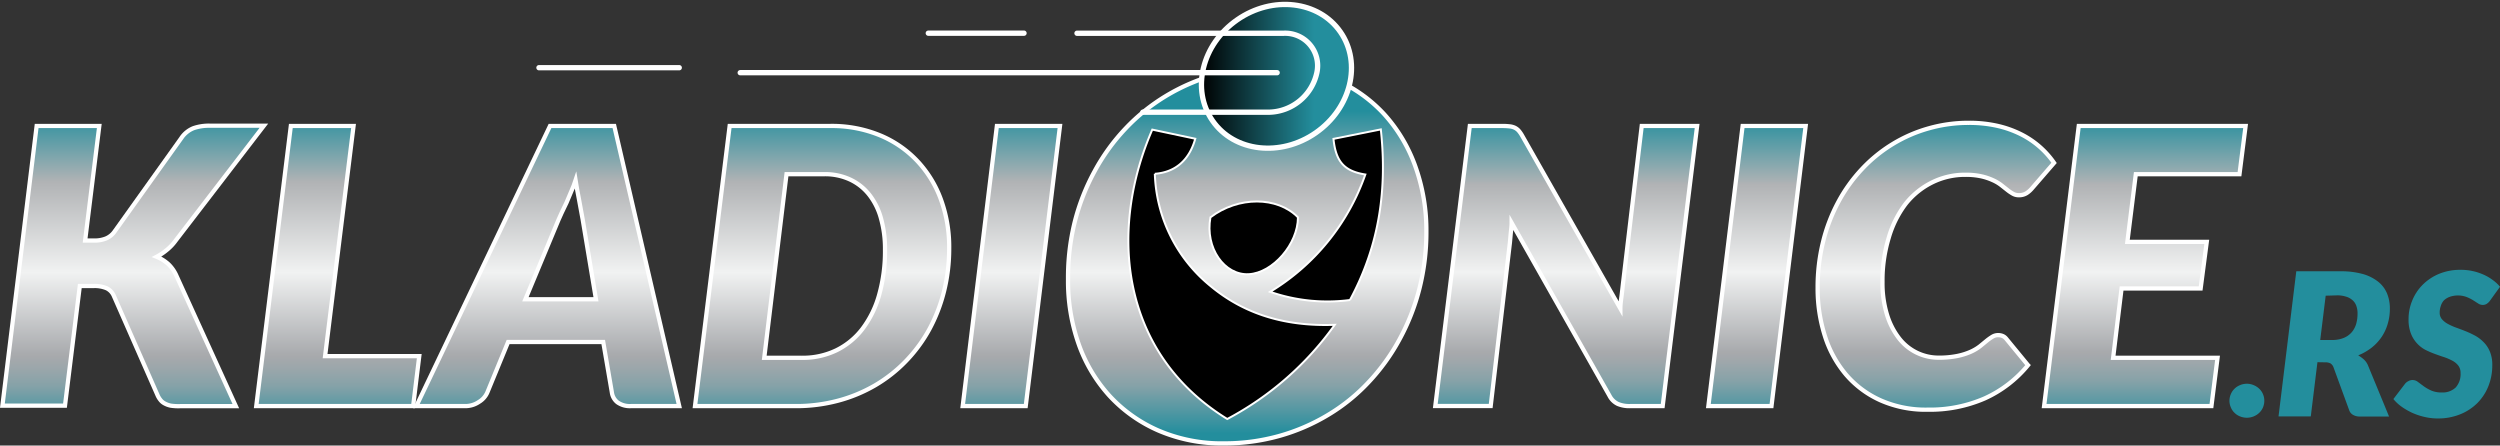
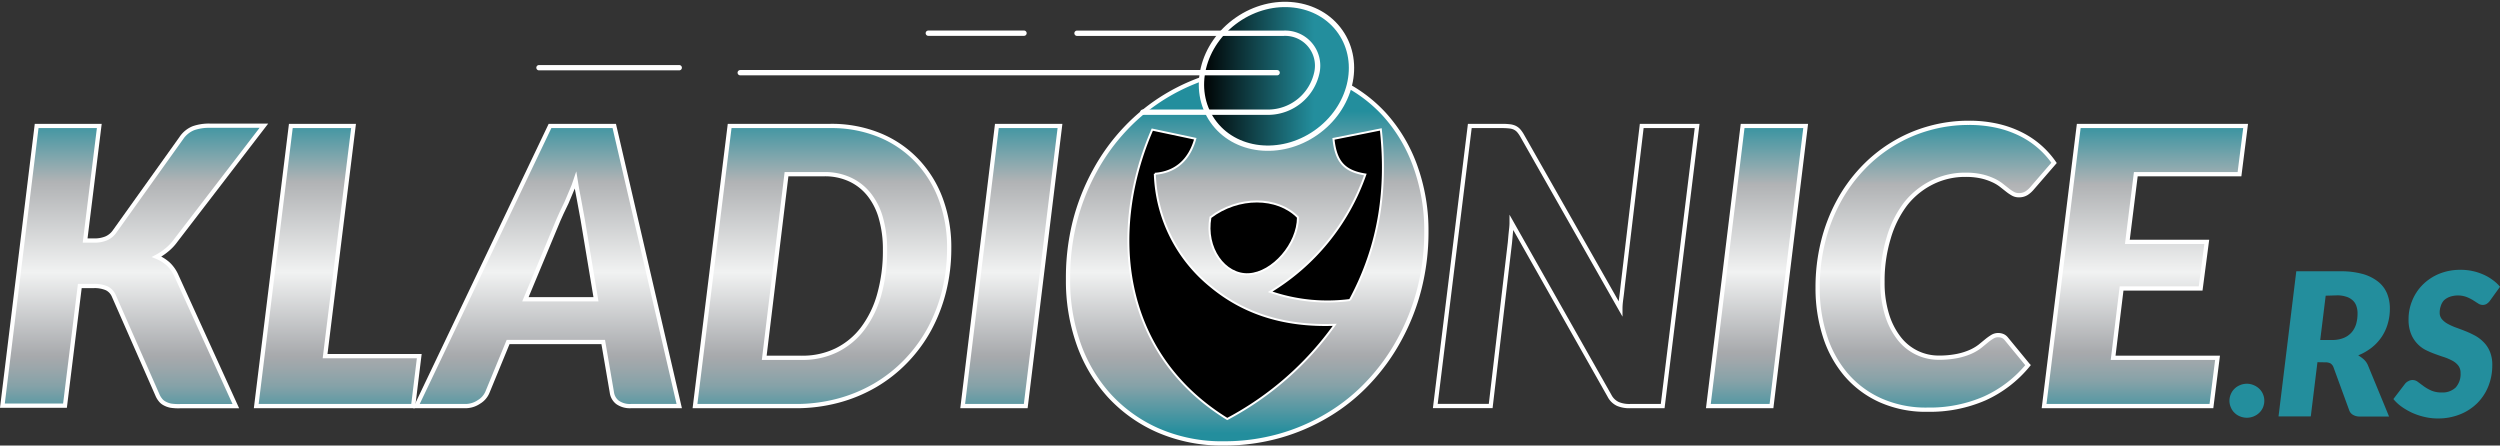
<svg xmlns="http://www.w3.org/2000/svg" xmlns:xlink="http://www.w3.org/1999/xlink" viewBox="0 0 375.9 66.99">
  <rect x="0" y="0" width="375.9" height="66.99" fill="#333333" stroke="none" />
  <defs>
    <linearGradient id="a" x1="20.02" y1="16.72" x2="20.02" y2="65.21" gradientUnits="userSpaceOnUse">
      <stop offset="0" stop-color="#238e9d" />
      <stop offset="0.22" stop-color="#b1b3b5" />
      <stop offset="0.5" stop-color="#f1f2f2" />
      <stop offset="0.76" stop-color="#a7a9ac" />
      <stop offset="0.79" stop-color="#9ea7ab" />
      <stop offset="0.85" stop-color="#86a2a8" />
      <stop offset="0.91" stop-color="#5f9aa4" />
      <stop offset="0.99" stop-color="#298f9e" />
      <stop offset="1" stop-color="#238e9d" />
    </linearGradient>
    <linearGradient id="b" x1="50.78" y1="16.72" x2="50.78" y2="65.21" xlink:href="#a" />
    <linearGradient id="c" x1="82.36" y1="16.72" x2="82.36" y2="65.21" xlink:href="#a" />
    <linearGradient id="d" x1="123.61" y1="16.72" x2="123.61" y2="65.21" xlink:href="#a" />
    <linearGradient id="e" x1="152.06" y1="16.72" x2="152.06" y2="65.21" xlink:href="#a" />
    <linearGradient id="f" x1="187.53" y1="16.72" x2="187.53" y2="65.21" xlink:href="#a" />
    <linearGradient id="g" x1="235.51" y1="17.45" x2="235.51" y2="64.34" xlink:href="#a" />
    <linearGradient id="h" x1="264.19" y1="17.45" x2="264.19" y2="64.34" xlink:href="#a" />
    <linearGradient id="i" x1="291.11" y1="17.45" x2="291.11" y2="64.34" xlink:href="#a" />
    <linearGradient id="j" x1="322.5" y1="17.45" x2="322.5" y2="64.34" xlink:href="#a" />
    <linearGradient id="k" x1="180.78" y1="11.22" x2="203.37" y2="11.22" gradientTransform="translate(40.85 -107.74) rotate(34.85)" gradientUnits="userSpaceOnUse">
      <stop offset="0" />
      <stop offset="0.75" stop-color="#238e9d" />
    </linearGradient>
    <linearGradient id="l" x1="107.86" y1="3.38" x2="145.83" y2="3.38" gradientTransform="matrix(1, 0, -0.18, 0.97, 53.2, 7.63)" gradientUnits="userSpaceOnUse">
      <stop offset="0" stop-color="#fff" />
      <stop offset="1" stop-color="#fff" />
    </linearGradient>
    <linearGradient id="m" x1="58.29" y1="3.38" x2="139.83" y2="3.38" xlink:href="#l" />
    <linearGradient id="n" x1="85.49" y1="-2.71" x2="100.69" y2="-2.71" xlink:href="#l" />
    <linearGradient id="o" x1="80.64" y1="10.18" x2="102.53" y2="10.18" gradientTransform="matrix(1, 0, 0, 1, 0, 0)" xlink:href="#l" />
  </defs>
  <title>Kladionice.rs</title>
  <path d="M12.8,36.17h1.38a4.59,4.59,0,0,0,1.8-.33,3,3,0,0,0,1.27-1.06l10-14a4,4,0,0,1,1.85-1.51,7.18,7.18,0,0,1,2.43-.37h8.15L26.44,36.14a7.3,7.3,0,0,1-1.39,1.47,8.83,8.83,0,0,1-1.5,1,6.07,6.07,0,0,1,1.74,1.08,5.5,5.5,0,0,1,1.27,1.84l8.9,19.54H27.08A7.71,7.71,0,0,1,25.7,61a3.3,3.3,0,0,1-.95-.34,1.93,1.93,0,0,1-.65-.55,3.12,3.12,0,0,1-.43-.73L17.13,44.52a2.26,2.26,0,0,0-1.08-1.17A4.63,4.63,0,0,0,14.13,43H12l-2.23,18H.36L5.51,18.94h9.42Z" fill="url(#a)" />
  <path d="M12.8,36.17h1.38a4.59,4.59,0,0,0,1.8-.33,3,3,0,0,0,1.27-1.06l10-14a4,4,0,0,1,1.85-1.51,7.18,7.18,0,0,1,2.43-.37h8.15L26.44,36.14a7.3,7.3,0,0,1-1.39,1.47,8.83,8.83,0,0,1-1.5,1,6.07,6.07,0,0,1,1.74,1.08,5.5,5.5,0,0,1,1.27,1.84l8.9,19.54H27.08A7.71,7.71,0,0,1,25.7,61a3.3,3.3,0,0,1-.95-.34,1.93,1.93,0,0,1-.65-.55,3.12,3.12,0,0,1-.43-.73L17.13,44.52a2.26,2.26,0,0,0-1.08-1.17A4.63,4.63,0,0,0,14.13,43H12l-2.23,18H.36L5.51,18.94h9.42Z" fill="none" stroke="#fff" stroke-miterlimit="10" stroke-width="0.64" />
  <path d="M48.88,53.54H63l-.92,7.52H38.53l5.2-42.12h9.43Z" fill="url(#b)" />
  <polygon points="48.88 53.55 63.04 53.55 62.12 61.06 38.53 61.06 43.73 18.94 53.16 18.94 48.88 53.55" fill="none" stroke="#fff" stroke-miterlimit="10" stroke-width="0.64" />
  <path d="M102.13,61.06H94.85a3.21,3.21,0,0,1-2-.56A2.27,2.27,0,0,1,92,59l-1.3-7.58H76.4L73.28,59A3.11,3.11,0,0,1,72,60.44a3.61,3.61,0,0,1-2,.62h-7.4L82.7,18.94h9.66ZM79,45H89.61l-2-12c-.17-1-.36-2-.56-3.05s-.38-2-.51-2.82c-.15.46-.36,1-.61,1.57l-.73,1.73L84.45,32c-.22.48-.38.83-.48,1.07Z" fill="url(#c)" />
  <path d="M102.13,61.06H94.85a3.21,3.21,0,0,1-2-.56A2.27,2.27,0,0,1,92,59l-1.3-7.58H76.4L73.28,59A3.11,3.11,0,0,1,72,60.44a3.61,3.61,0,0,1-2,.62h-7.4L82.7,18.94h9.66Z" fill="none" stroke="#fff" stroke-miterlimit="10" stroke-width="0.64" />
  <path d="M79,45H89.61l-2-12c-.17-1-.36-2-.56-3.05s-.38-2-.51-2.82c-.15.46-.36,1-.61,1.57l-.73,1.73L84.45,32c-.22.48-.38.83-.48,1.07Z" fill="none" stroke="#fff" stroke-miterlimit="10" stroke-width="0.64" />
  <path d="M142.72,37.3a26.53,26.53,0,0,1-.78,6.52,24.45,24.45,0,0,1-2.22,5.72,22.13,22.13,0,0,1-3.52,4.77,21.64,21.64,0,0,1-4.62,3.63A22.62,22.62,0,0,1,126,60.25a24.45,24.45,0,0,1-6.35.81H104.5l5.21-42.12h15.15a19,19,0,0,1,7.44,1.4,16.24,16.24,0,0,1,5.62,3.86A16.86,16.86,0,0,1,141.48,30,20.78,20.78,0,0,1,142.72,37.3Zm-9.65.23a16.94,16.94,0,0,0-.6-4.67,10,10,0,0,0-1.76-3.57A7.94,7.94,0,0,0,127.83,27a8.94,8.94,0,0,0-3.9-.81h-5.67L114.91,53.8h5.67a11.61,11.61,0,0,0,5.2-1.14,11.07,11.07,0,0,0,3.93-3.25,15.28,15.28,0,0,0,2.49-5.12A24.3,24.3,0,0,0,133.07,37.53Z" fill="url(#d)" />
  <path d="M142.72,37.3a26.53,26.53,0,0,1-.78,6.52,24.45,24.45,0,0,1-2.22,5.72,22.13,22.13,0,0,1-3.52,4.77,21.64,21.64,0,0,1-4.62,3.63A22.62,22.62,0,0,1,126,60.25a24.45,24.45,0,0,1-6.35.81H104.5l5.21-42.12h15.15a19,19,0,0,1,7.44,1.4,16.24,16.24,0,0,1,5.62,3.86A16.86,16.86,0,0,1,141.48,30,20.78,20.78,0,0,1,142.72,37.3Z" fill="none" stroke="#fff" stroke-miterlimit="10" stroke-width="0.64" />
  <path d="M133.07,37.53a16.94,16.94,0,0,0-.6-4.67,10,10,0,0,0-1.76-3.57A7.94,7.94,0,0,0,127.83,27a8.94,8.94,0,0,0-3.9-.81h-5.67L114.91,53.8h5.67a11.61,11.61,0,0,0,5.2-1.14,11.07,11.07,0,0,0,3.93-3.25,15.28,15.28,0,0,0,2.49-5.12A24.3,24.3,0,0,0,133.07,37.53Z" fill="none" stroke="#fff" stroke-miterlimit="10" stroke-width="0.64" />
  <path d="M154.23,61.06h-9.48l5.14-42.12h9.49Z" fill="url(#e)" />
  <polygon points="154.23 61.06 144.75 61.06 149.89 18.94 159.38 18.94 154.23 61.06" fill="none" stroke="#fff" stroke-miterlimit="10" stroke-width="0.64" />
  <path d="M214.47,34.83a34.55,34.55,0,0,1-1.05,8.59,32.6,32.6,0,0,1-3,7.63,30.56,30.56,0,0,1-4.64,6.42,28,28,0,0,1-6.1,4.92,29.85,29.85,0,0,1-7.33,3.16,30.62,30.62,0,0,1-8.32,1.12,24.07,24.07,0,0,1-9.82-1.92,21.91,21.91,0,0,1-7.39-5.24,22.81,22.81,0,0,1-4.65-7.83A28.47,28.47,0,0,1,160.59,42a34.63,34.63,0,0,1,1-8.6,32.66,32.66,0,0,1,3-7.66,30.25,30.25,0,0,1,4.65-6.42,28.87,28.87,0,0,1,6.12-4.92,29.78,29.78,0,0,1,7.33-3.15,30.42,30.42,0,0,1,8.36-1.13A24,24,0,0,1,200.85,12a21.54,21.54,0,0,1,7.37,5.27,23.29,23.29,0,0,1,4.63,7.86A28.48,28.48,0,0,1,214.47,34.83Z" fill="url(#f)" />
  <path d="M214.47,34.83a34.55,34.55,0,0,1-1.05,8.59,32.6,32.6,0,0,1-3,7.63,30.56,30.56,0,0,1-4.64,6.42,28,28,0,0,1-6.1,4.92,29.85,29.85,0,0,1-7.33,3.16,30.62,30.62,0,0,1-8.32,1.12,24.07,24.07,0,0,1-9.82-1.92,21.91,21.91,0,0,1-7.39-5.24,22.81,22.81,0,0,1-4.65-7.83A28.47,28.47,0,0,1,160.59,42a34.63,34.63,0,0,1,1-8.6,32.66,32.66,0,0,1,3-7.66,30.25,30.25,0,0,1,4.65-6.42,28.87,28.87,0,0,1,6.12-4.92,29.78,29.78,0,0,1,7.33-3.15,30.42,30.42,0,0,1,8.36-1.13A24,24,0,0,1,200.85,12a21.54,21.54,0,0,1,7.37,5.27,23.29,23.29,0,0,1,4.63,7.86A28.48,28.48,0,0,1,214.47,34.83Z" fill="none" stroke="#fff" stroke-miterlimit="10" stroke-width="0.64" />
-   <path d="M227,19a2.43,2.43,0,0,1,.75.2,2,2,0,0,1,.6.45,4.59,4.59,0,0,1,.52.75l14.77,26c0-.67.1-1.32.18-1.93s.14-1.2.2-1.74l2.83-23.79h8.33L250,61.06h-4.91a4.4,4.4,0,0,1-1.82-.32A2.71,2.71,0,0,1,242,59.5l-14.71-26c0,.54-.08,1.06-.13,1.56s-.09,1-.13,1.42l-2.89,24.57h-8.33L221,18.94h5A10,10,0,0,1,227,19Z" fill="url(#g)" />
  <path d="M227,19a2.43,2.43,0,0,1,.75.2,2,2,0,0,1,.6.45,4.59,4.59,0,0,1,.52.75l14.77,26c0-.67.1-1.32.18-1.93s.14-1.2.2-1.74l2.83-23.79h8.33L250,61.06h-4.91a4.4,4.4,0,0,1-1.82-.32A2.71,2.71,0,0,1,242,59.5l-14.71-26c0,.54-.08,1.06-.13,1.56s-.09,1-.13,1.42l-2.89,24.57h-8.33L221,18.94h5A10,10,0,0,1,227,19Z" fill="none" stroke="#fff" stroke-miterlimit="10" stroke-width="0.64" />
  <path d="M266.36,61.06h-9.49L262,18.94h9.48Z" fill="url(#h)" />
  <polygon points="266.36 61.06 256.87 61.06 262.02 18.94 271.5 18.94 266.36 61.06" fill="none" stroke="#fff" stroke-miterlimit="10" stroke-width="0.64" />
  <path d="M291.51,53.78a13.83,13.83,0,0,0,2.76-.25,9.76,9.76,0,0,0,2-.62,7,7,0,0,0,1.42-.83l1-.82a7.58,7.58,0,0,1,.87-.62,1.63,1.63,0,0,1,.86-.25,1.72,1.72,0,0,1,.77.16,1.42,1.42,0,0,1,.45.36l3.29,4a18,18,0,0,1-6.52,5,20.68,20.68,0,0,1-8.57,1.69,16.8,16.8,0,0,1-7.07-1.4,14.83,14.83,0,0,1-5.19-3.86,16.75,16.75,0,0,1-3.19-5.82,23.43,23.43,0,0,1-1.09-7.28,28.19,28.19,0,0,1,.81-6.85,25.49,25.49,0,0,1,2.29-6A23.18,23.18,0,0,1,280,25.38a22,22,0,0,1,4.58-3.72A21.61,21.61,0,0,1,290,19.3a21.86,21.86,0,0,1,6-.83,19.23,19.23,0,0,1,4.32.45,15.61,15.61,0,0,1,3.53,1.25,13.27,13.27,0,0,1,5,4.32l-3.3,3.81a4.06,4.06,0,0,1-.81.73,2.11,2.11,0,0,1-1.21.32,1.73,1.73,0,0,1-.9-.24,6.3,6.3,0,0,1-.82-.56l-.94-.74a6.15,6.15,0,0,0-1.25-.73,8.66,8.66,0,0,0-1.72-.57,10.74,10.74,0,0,0-2.35-.23,11.11,11.11,0,0,0-5,1.13,11.71,11.71,0,0,0-4,3.22A15.63,15.63,0,0,0,284,35.72a22.2,22.2,0,0,0-.95,6.69,16.35,16.35,0,0,0,.65,4.8,11.06,11.06,0,0,0,1.78,3.57,7.5,7.5,0,0,0,6.07,3Z" fill="url(#i)" />
  <path d="M291.51,53.78a13.83,13.83,0,0,0,2.76-.25,9.76,9.76,0,0,0,2-.62,7,7,0,0,0,1.42-.83l1-.82a7.58,7.58,0,0,1,.87-.62,1.63,1.63,0,0,1,.86-.25,1.72,1.72,0,0,1,.77.16,1.42,1.42,0,0,1,.45.36l3.29,4a18,18,0,0,1-6.52,5,20.68,20.68,0,0,1-8.57,1.69,16.8,16.8,0,0,1-7.07-1.4,14.83,14.83,0,0,1-5.19-3.86,16.75,16.75,0,0,1-3.19-5.82,23.43,23.43,0,0,1-1.09-7.28,28.19,28.19,0,0,1,.81-6.85,25.49,25.49,0,0,1,2.29-6A23.18,23.18,0,0,1,280,25.38a22,22,0,0,1,4.58-3.72A21.61,21.61,0,0,1,290,19.3a21.86,21.86,0,0,1,6-.83,19.23,19.23,0,0,1,4.32.45,15.61,15.61,0,0,1,3.53,1.25,13.27,13.27,0,0,1,5,4.32l-3.3,3.81a3.77,3.77,0,0,1-.81.73,2.11,2.11,0,0,1-1.21.32,1.73,1.73,0,0,1-.9-.24,6.3,6.3,0,0,1-.82-.56l-.94-.74a6.15,6.15,0,0,0-1.25-.73,8.66,8.66,0,0,0-1.72-.57,10.74,10.74,0,0,0-2.35-.23,11.11,11.11,0,0,0-5,1.13,11.71,11.71,0,0,0-4,3.22A15.63,15.63,0,0,0,284,35.72a22.2,22.2,0,0,0-.95,6.69,16.35,16.35,0,0,0,.65,4.8,11.06,11.06,0,0,0,1.78,3.57,7.5,7.5,0,0,0,6.07,3Z" fill="none" stroke="#fff" stroke-miterlimit="10" stroke-width="0.64" />
  <path d="M336.73,26.19H321.14l-1.27,10.18h11.94l-.92,7H319L317.73,53.8h15.7l-.92,7.26H307.35l5.21-42.12h25.09Z" fill="url(#j)" />
  <polygon points="336.73 26.19 321.14 26.19 319.87 36.37 331.81 36.37 330.89 43.37 319 43.37 317.73 53.8 333.43 53.8 332.51 61.06 307.35 61.06 312.56 18.94 337.65 18.94 336.73 26.19" fill="none" stroke="#fff" stroke-miterlimit="10" stroke-width="0.64" />
  <path d="M184.53,63c-16.21-10-17.81-28.5-11.27-43.51l6.46,1.37c-.9,3.22-3,5.05-6.08,5.27A22.7,22.7,0,0,0,182,43c5.09,4.25,11.29,6.12,18.69,5.84A46.75,46.75,0,0,1,184.53,63Z" stroke="#fff" stroke-miterlimit="10" stroke-width="0.3" />
  <path d="M200.5,20.88l7.12-1.42c.94,8.72-.09,17.22-4.64,25.65a26.27,26.27,0,0,1-12-1.23,33.53,33.53,0,0,0,14.31-17.64C202.12,25.73,200.86,24.33,200.5,20.88Z" stroke="#fff" stroke-miterlimit="10" stroke-width="0.3" />
  <path d="M182,32.68c4.18-3.19,10.07-3.17,13.16,0,0,4-3.77,8.36-7.4,8.55S181.16,37.3,182,32.68Z" stroke="#fff" stroke-miterlimit="10" stroke-width="0.3" />
  <ellipse cx="192.08" cy="11.22" rx="11.72" ry="10.36" transform="matrix(0.82, -0.57, 0.57, 0.82, 28.03, 111.76)" stroke="#fff" stroke-miterlimit="10" stroke-width="0.8" fill="url(#k)" />
  <path d="M335.22,60.26a2.44,2.44,0,0,1,.21-1,2.38,2.38,0,0,1,.55-.81,2.48,2.48,0,0,1,.83-.54,2.59,2.59,0,0,1,1.05-.21,2.53,2.53,0,0,1,1,.21,2.63,2.63,0,0,1,.84.54,2.4,2.4,0,0,1,.56.81,2.43,2.43,0,0,1,.2,1,2.5,2.5,0,0,1-.2,1,2.4,2.4,0,0,1-.56.81,2.63,2.63,0,0,1-.84.54,2.7,2.7,0,0,1-1,.2,2.77,2.77,0,0,1-1.05-.2,2.48,2.48,0,0,1-.83-.54,2.38,2.38,0,0,1-.55-.81A2.5,2.5,0,0,1,335.22,60.26Z" fill="#238e9d" />
  <path d="M348.45,54.46l-1,8.15h-4.85l2.67-21.82h6.62a12.2,12.2,0,0,1,3.42.42,6.61,6.61,0,0,1,2.31,1.18,4.41,4.41,0,0,1,1.31,1.77,5.86,5.86,0,0,1,.41,2.23,7.78,7.78,0,0,1-.32,2.29,6.92,6.92,0,0,1-.93,2,7.19,7.19,0,0,1-1.51,1.61,8.15,8.15,0,0,1-2,1.14,5,5,0,0,1,.85.62,2.5,2.5,0,0,1,.62.89l3.17,7.69h-4.4a2,2,0,0,1-1-.24,1.29,1.29,0,0,1-.59-.69l-2.36-6.46a1.21,1.21,0,0,0-.44-.59,1.64,1.64,0,0,0-.82-.17Zm1.24-10-.82,6.66h1.78a4.5,4.5,0,0,0,1.78-.32,3.23,3.23,0,0,0,1.19-.86,3.45,3.45,0,0,0,.66-1.26,5.73,5.73,0,0,0,.2-1.51A3.33,3.33,0,0,0,354.3,46a2,2,0,0,0-.56-.85,2.5,2.5,0,0,0-1-.55,4.19,4.19,0,0,0-1.35-.19Z" fill="#238e9d" />
  <path d="M374.43,45.16a1.83,1.83,0,0,1-.52.52,1.13,1.13,0,0,1-.62.17,1.26,1.26,0,0,1-.69-.23l-.77-.49a6,6,0,0,0-1-.49,3.78,3.78,0,0,0-2.51,0,2.55,2.55,0,0,0-.86.53A2.3,2.3,0,0,0,367,46a3,3,0,0,0-.17,1,1.51,1.51,0,0,0,.34,1,3.18,3.18,0,0,0,.9.71,9.31,9.31,0,0,0,1.26.56c.47.17.95.35,1.45.55a13.7,13.7,0,0,1,1.45.69,5.48,5.48,0,0,1,1.27,1,4.26,4.26,0,0,1,.9,1.41,5.13,5.13,0,0,1,.34,2,8.41,8.41,0,0,1-.57,3.1,7.53,7.53,0,0,1-1.63,2.54,7.72,7.72,0,0,1-2.59,1.72,8.83,8.83,0,0,1-3.42.64,8.69,8.69,0,0,1-1.89-.21,10,10,0,0,1-1.83-.59,9.8,9.8,0,0,1-1.62-.91A6.28,6.28,0,0,1,359.87,60l1.74-2.28a1.49,1.49,0,0,1,.51-.41,1.27,1.27,0,0,1,1.44.12l.88.65a6.22,6.22,0,0,0,1.12.64,3.78,3.78,0,0,0,1.56.29,2.84,2.84,0,0,0,2.11-.74,3,3,0,0,0,.74-2.19,1.79,1.79,0,0,0-.34-1.11,2.77,2.77,0,0,0-.88-.73,8.54,8.54,0,0,0-1.25-.54c-.47-.15-.95-.32-1.44-.5a13.09,13.09,0,0,1-1.44-.63,4.68,4.68,0,0,1-1.25-1,4.59,4.59,0,0,1-.88-1.46,5.69,5.69,0,0,1-.34-2.11,7.28,7.28,0,0,1,.55-2.8,7.18,7.18,0,0,1,1.56-2.37,7.54,7.54,0,0,1,2.47-1.65,8.32,8.32,0,0,1,3.27-.61,8.21,8.21,0,0,1,1.8.19,8.3,8.3,0,0,1,1.64.54,7.07,7.07,0,0,1,1.39.82,5.49,5.49,0,0,1,1.07,1Z" fill="#238e9d" />
  <path d="M161.94,5H193a4.88,4.88,0,0,1,5,5.94h0a7.53,7.53,0,0,1-7.16,5.93h-19" fill="none" stroke-linecap="round" stroke-miterlimit="10" stroke-width="0.8" stroke="url(#l)" />
  <line x1="192.03" y1="10.93" x2="111.3" y2="10.93" fill="none" stroke-linecap="round" stroke-miterlimit="10" stroke-width="0.8" stroke="url(#m)" />
  <line x1="153.97" y1="4.99" x2="139.58" y2="4.99" fill="none" stroke-linecap="round" stroke-miterlimit="10" stroke-width="0.8" stroke="url(#n)" />
  <line x1="102.13" y1="10.18" x2="81.04" y2="10.18" fill="none" stroke-linecap="round" stroke-miterlimit="10" stroke-width="0.8" stroke="url(#o)" />
</svg>